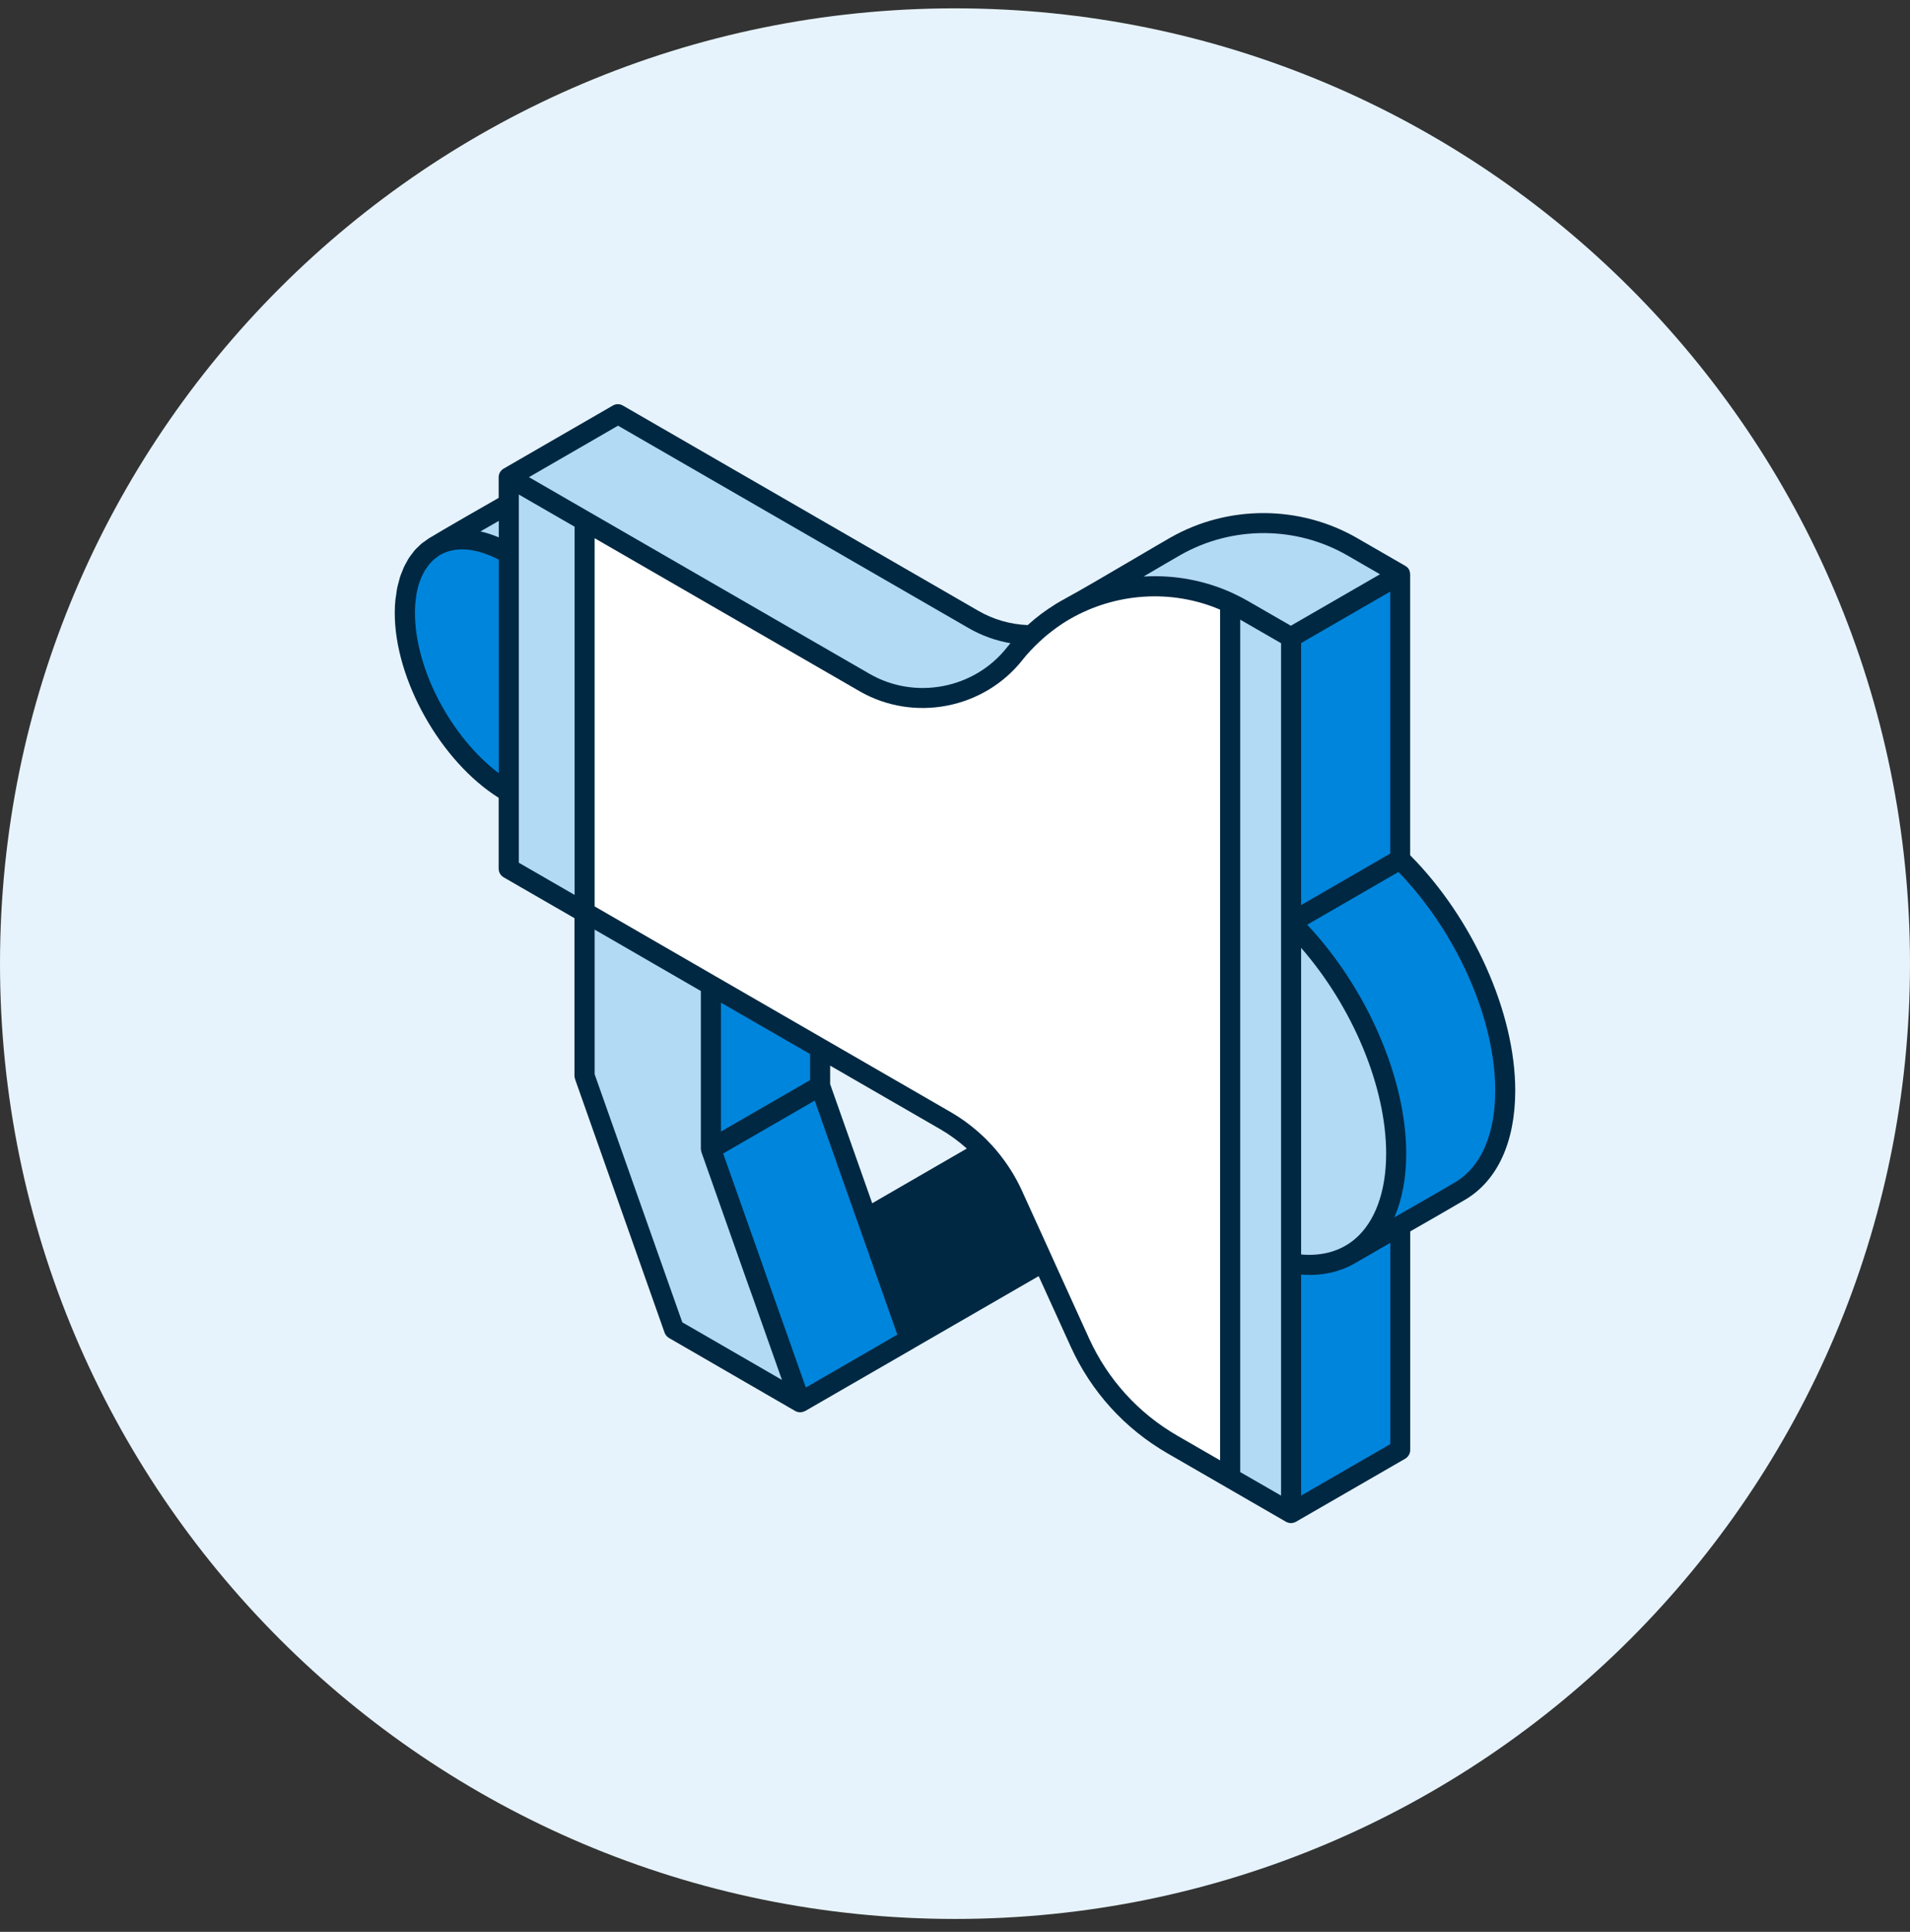
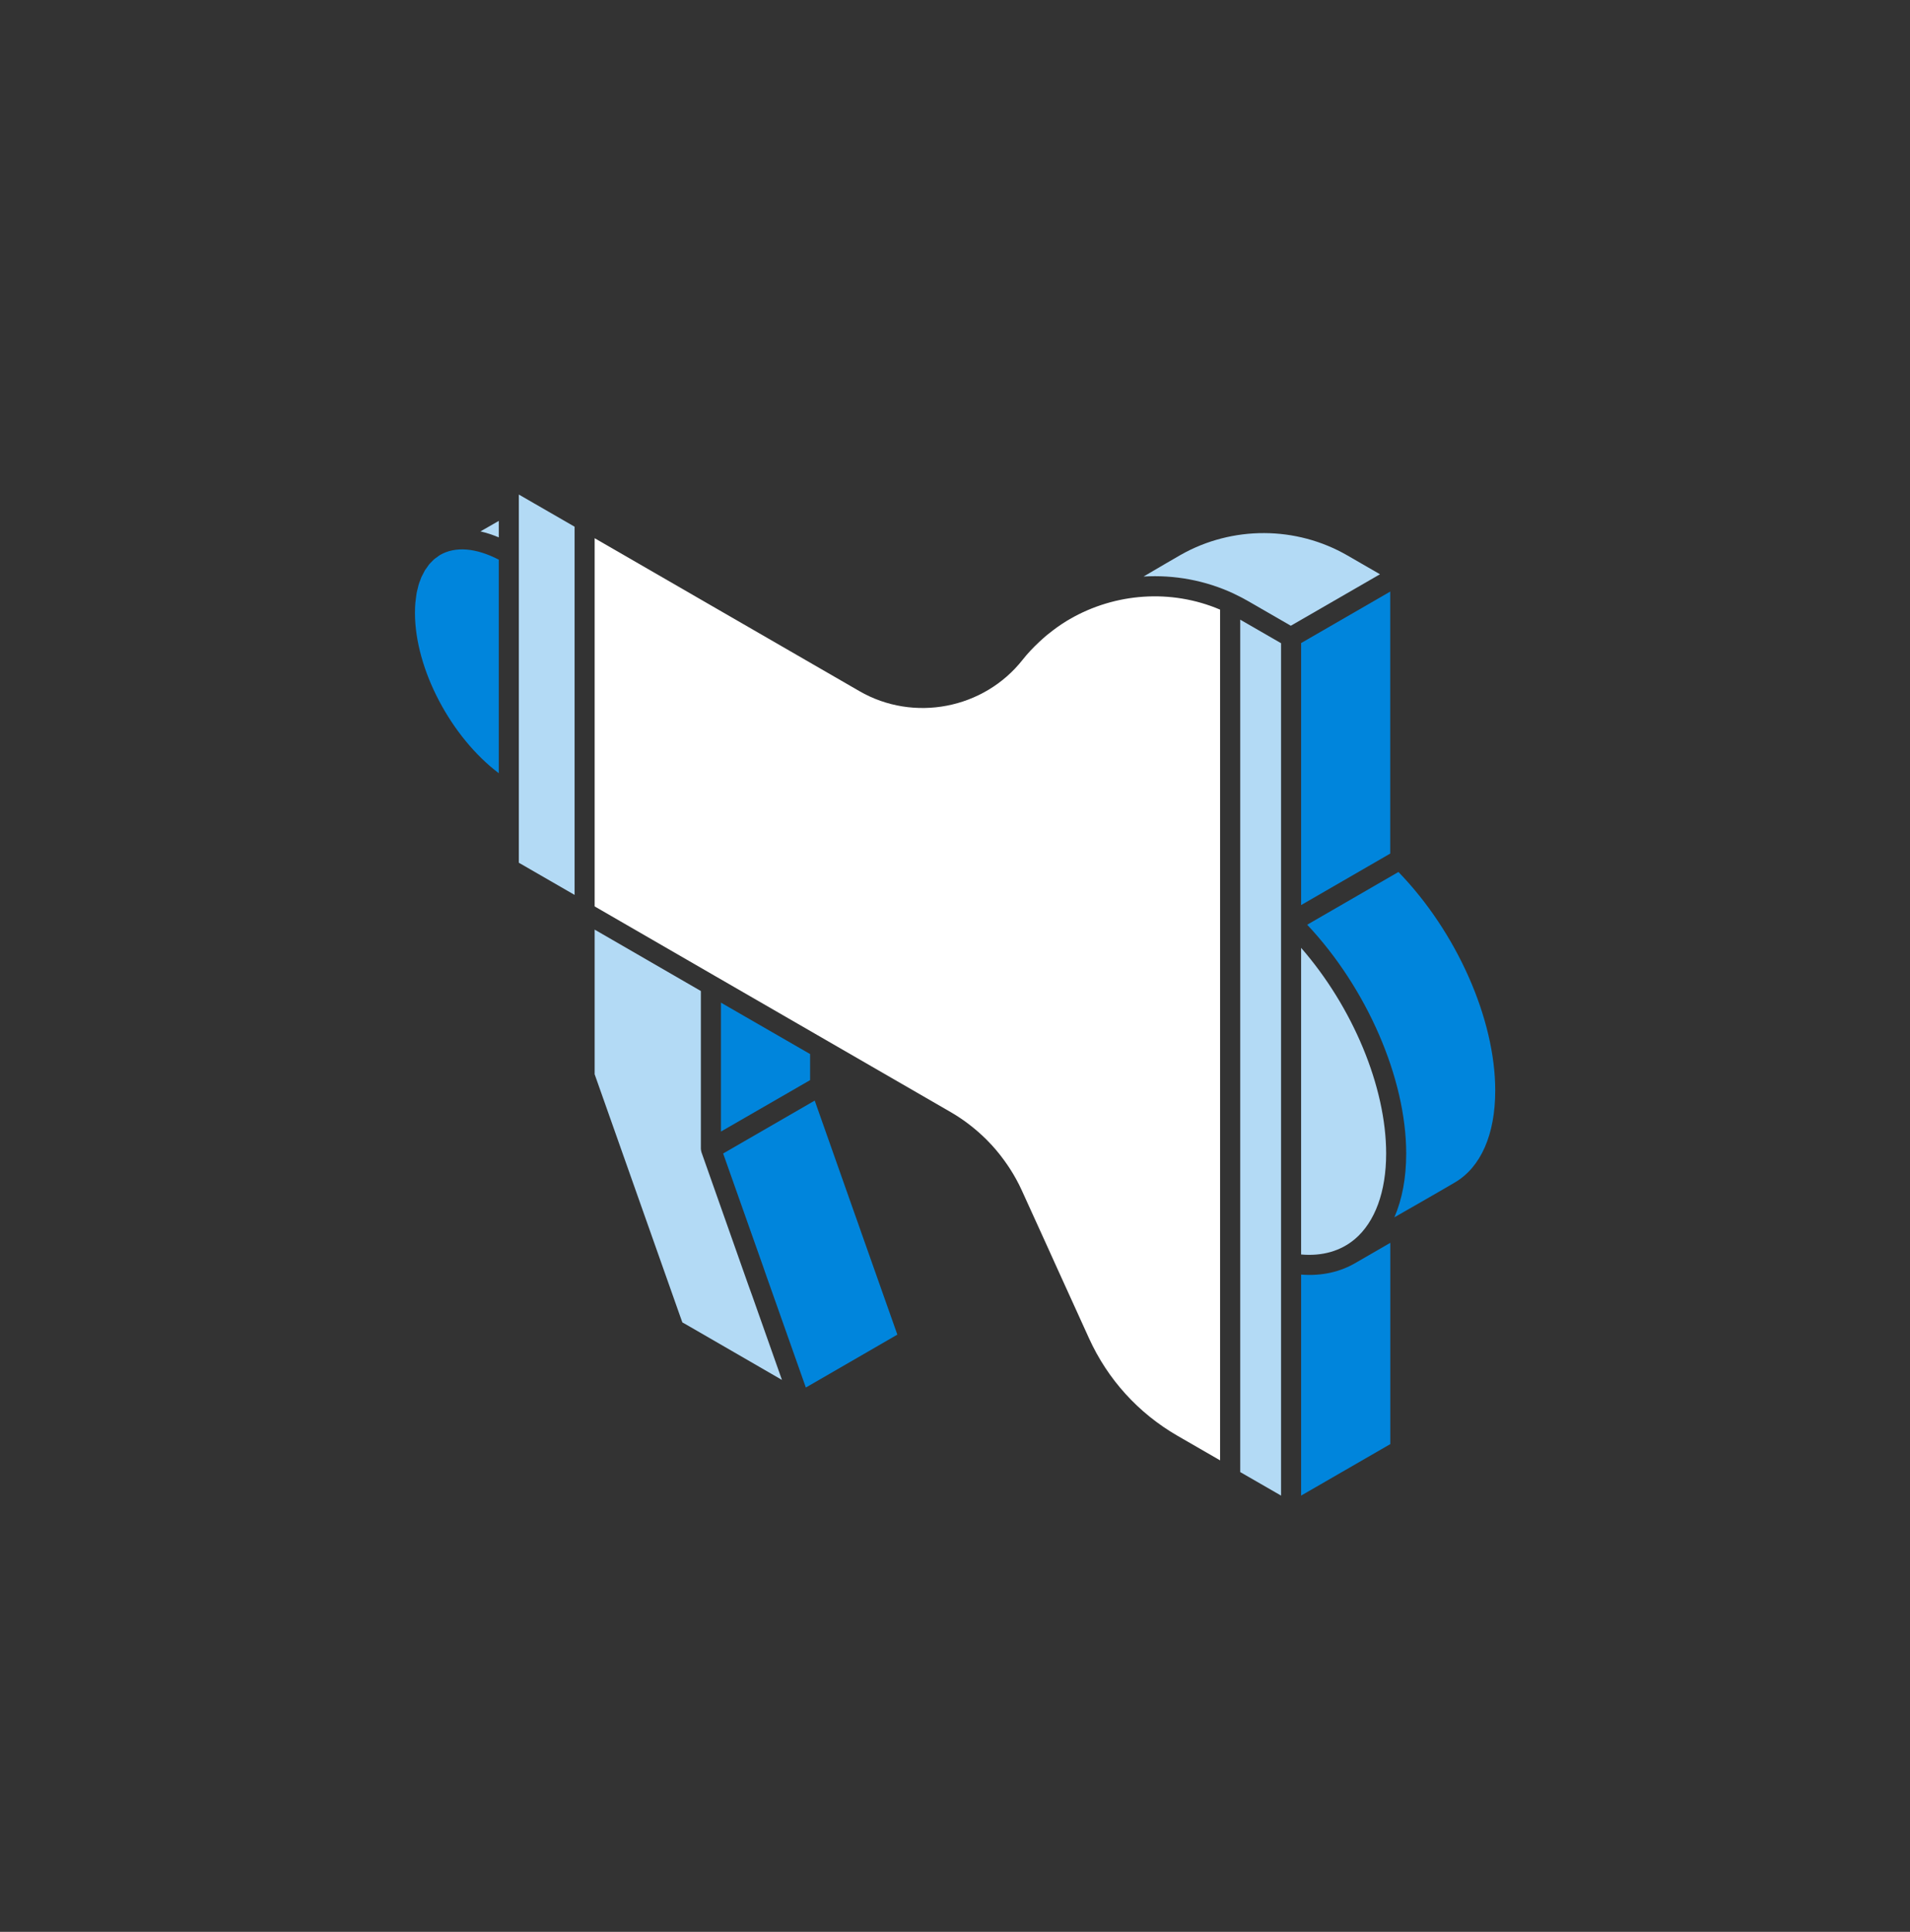
<svg xmlns="http://www.w3.org/2000/svg" width="90" height="91" viewBox="0 0 90 91" fill="none">
  <rect x="0" y="0" width="90" height="91" fill="#333333" stroke="none" />
-   <path d="M0 45.393C0 20.54 20.147 0.393 45 0.393V0.393C69.853 0.393 90 20.54 90 45.393V45.393C90 70.246 69.853 90.393 45 90.393V90.393C20.147 90.393 0 70.246 0 45.393V45.393Z" fill="#E6F3FC" />
-   <path d="M27.1 50.843L31.315 62.775C31.318 62.784 31.324 62.791 31.327 62.8C31.34 62.835 31.359 62.866 31.381 62.895C31.39 62.907 31.4 62.92 31.409 62.932C31.438 62.964 31.472 62.992 31.507 63.014C31.513 63.017 31.516 63.024 31.523 63.027L32.458 63.566L37.467 66.464C37.539 66.504 37.621 66.527 37.703 66.527C37.716 66.527 37.725 66.523 37.738 66.523C37.75 66.523 37.763 66.52 37.776 66.517C37.791 66.514 37.81 66.514 37.826 66.511C37.839 66.508 37.848 66.501 37.861 66.498C37.879 66.492 37.895 66.486 37.911 66.476C37.924 66.47 37.933 66.47 37.946 66.464L43.093 63.493C43.099 63.49 43.102 63.487 43.105 63.484L48.942 60.113L50.457 63.443C51.421 65.559 52.993 67.292 55.009 68.458L60.594 71.683C60.667 71.724 60.748 71.746 60.83 71.746C60.912 71.746 60.994 71.724 61.067 71.683L66.214 68.713C66.359 68.628 66.45 68.473 66.45 68.303V58.006C67.014 57.684 68.422 56.878 69.039 56.513C70.561 55.615 71.399 53.788 71.399 51.369C71.399 47.705 69.414 43.276 66.447 40.287V27.057C66.447 27.051 66.444 27.044 66.444 27.041C66.444 26.963 66.425 26.884 66.384 26.814C66.343 26.742 66.28 26.692 66.214 26.654C66.214 26.654 66.21 26.654 66.21 26.651L66.144 26.613L63.955 25.35C61.249 23.787 57.879 23.775 55.16 25.318C54.833 25.504 54.184 25.885 53.456 26.314C52.256 27.019 50.76 27.895 50.265 28.156C50.237 28.172 50.212 28.188 50.183 28.204C50.054 28.273 49.925 28.345 49.799 28.421C49.777 28.434 49.755 28.449 49.73 28.465C49.27 28.749 48.832 29.073 48.426 29.445C47.61 29.413 46.81 29.183 46.107 28.777L29.349 19.103C29.204 19.018 29.022 19.018 28.877 19.103L23.733 22.074C23.588 22.159 23.497 22.313 23.497 22.483V23.453C22.826 23.835 20.948 24.912 20.214 25.356C20.151 25.394 20.098 25.441 20.038 25.482C19.981 25.523 19.918 25.561 19.865 25.605C19.808 25.652 19.758 25.709 19.704 25.759C19.647 25.813 19.587 25.866 19.537 25.926C19.493 25.977 19.455 26.033 19.414 26.087C19.361 26.156 19.304 26.226 19.257 26.301C19.222 26.355 19.197 26.411 19.165 26.468C19.118 26.553 19.068 26.635 19.027 26.726C19.002 26.783 18.983 26.843 18.957 26.903C18.916 27 18.875 27.095 18.844 27.199C18.825 27.265 18.809 27.334 18.791 27.4C18.762 27.504 18.734 27.605 18.712 27.715C18.693 27.807 18.683 27.901 18.671 27.996C18.658 28.087 18.639 28.178 18.63 28.273C18.611 28.465 18.601 28.667 18.601 28.875C18.601 32.031 20.775 35.871 23.497 37.581V40.917C23.497 41.087 23.588 41.242 23.733 41.327L27.069 43.251V50.691C27.075 50.739 27.084 50.792 27.1 50.843ZM41.099 56.68L39.117 51.069V50.197L44.328 53.205C44.772 53.464 45.181 53.766 45.556 54.103L41.099 56.68Z" fill="#002842" />
  <path d="M23.503 25.315V24.537C23.251 24.682 22.952 24.852 22.64 25.032C22.923 25.098 23.21 25.189 23.503 25.315Z" fill="#B3DAF5" />
  <path d="M63.492 26.166C61.076 24.77 58.068 24.761 55.636 26.137C55.312 26.32 54.666 26.701 53.944 27.123C53.925 27.136 53.907 27.145 53.888 27.158C55.327 27.073 56.792 27.334 58.147 27.968C58.153 27.971 58.159 27.974 58.162 27.977C58.383 28.081 58.6 28.194 58.814 28.317L60.824 29.476L65.026 27.051L63.492 26.166Z" fill="#B3DAF5" />
-   <path d="M29.122 20.052L24.924 22.477L40.973 31.741C43.124 32.982 45.906 32.45 47.446 30.5C47.5 30.431 47.556 30.365 47.613 30.299C46.923 30.179 46.255 29.942 45.647 29.59L29.122 20.052Z" fill="#B3DAF5" />
  <path d="M61.309 59.093C62.298 59.181 63.168 58.935 63.839 58.371C64.79 57.568 65.316 56.138 65.316 54.339C65.316 51.192 63.735 47.431 61.309 44.65V59.093Z" fill="#B3DAF5" />
  <path d="M24.448 23.721V26.077V37.31V40.64L27.075 42.155V24.811L24.448 23.296V23.721Z" fill="#B3DAF5" />
  <path d="M58.44 69.343L60.364 70.451V59.508V43.453V30.299L58.44 29.19V69.343Z" fill="#B3DAF5" />
  <path d="M35.281 60.586L35.12 60.132L33.054 54.279V54.276C33.038 54.229 33.032 54.182 33.028 54.135C33.028 54.131 33.025 54.125 33.025 54.122V46.682L28.02 43.79V50.603L32.02 61.921L32.153 62.293L32.238 62.34L32.72 62.617L36.846 65.002L35.444 61.036L35.281 60.586Z" fill="#B3DAF5" />
  <path d="M50.413 29.161C50.369 29.186 50.322 29.212 50.278 29.24C50.124 29.334 49.972 29.435 49.824 29.539C49.695 29.631 49.572 29.725 49.45 29.823C49.408 29.854 49.368 29.886 49.33 29.917C49.207 30.021 49.087 30.128 48.968 30.239C48.69 30.5 48.423 30.777 48.183 31.083C46.356 33.398 43.052 34.034 40.497 32.557L28.02 25.353V42.697L33.734 45.998L38.878 48.968L44.797 52.386C45.424 52.748 45.988 53.19 46.492 53.69C46.8 53.999 47.084 54.333 47.339 54.689C47.537 54.963 47.72 55.25 47.884 55.549C47.978 55.719 48.067 55.895 48.148 56.075L49.374 58.768L49.569 59.2L49.764 59.631L51.317 63.046C52.199 64.983 53.639 66.567 55.482 67.632L57.491 68.791V28.717C55.179 27.731 52.543 27.933 50.413 29.161Z" fill="white" />
  <path d="M61.596 43.56C64.402 46.54 66.261 50.795 66.261 54.339C66.261 55.492 66.068 56.5 65.703 57.344L65.744 57.319C65.763 57.306 67.788 56.154 68.56 55.697C69.782 54.975 70.456 53.438 70.456 51.369C70.456 47.986 68.632 43.897 65.895 41.075L61.596 43.56Z" fill="#0085DC" />
  <path d="M65.508 27.867L61.309 30.292V42.634L65.508 40.208V27.867Z" fill="#0085DC" />
  <path d="M61.309 60.041V70.451L65.511 68.026V58.544L63.914 59.467C63.161 59.918 62.282 60.116 61.309 60.041Z" fill="#0085DC" />
  <path d="M38.172 49.652L33.971 47.23V53.303L38.172 50.88V49.652Z" fill="#0085DC" />
  <path d="M40.586 58.066L40.428 57.615L40.267 57.162L38.39 51.844L34.075 54.336L35.955 59.65L36.112 60.104L36.273 60.557L37.971 65.358V65.361L42.283 62.869V62.866L40.586 58.066Z" fill="#0085DC" />
  <path d="M20.74 26.14C20.687 26.172 20.639 26.21 20.589 26.248C20.545 26.279 20.501 26.307 20.46 26.342C20.419 26.377 20.381 26.418 20.343 26.459C20.302 26.5 20.261 26.537 20.224 26.581C20.192 26.622 20.164 26.666 20.132 26.711C20.094 26.761 20.057 26.811 20.022 26.865C19.997 26.906 19.975 26.956 19.953 27C19.921 27.063 19.887 27.123 19.855 27.189C19.836 27.237 19.82 27.287 19.802 27.334C19.773 27.407 19.745 27.476 19.723 27.555C19.707 27.608 19.698 27.668 19.682 27.725C19.663 27.8 19.641 27.876 19.628 27.958C19.616 28.034 19.606 28.116 19.597 28.191C19.587 28.26 19.578 28.323 19.572 28.396C19.559 28.547 19.553 28.705 19.553 28.868C19.553 31.536 21.269 34.74 23.503 36.422V26.364C22.435 25.81 21.462 25.725 20.74 26.14Z" fill="#0085DC" />
</svg>